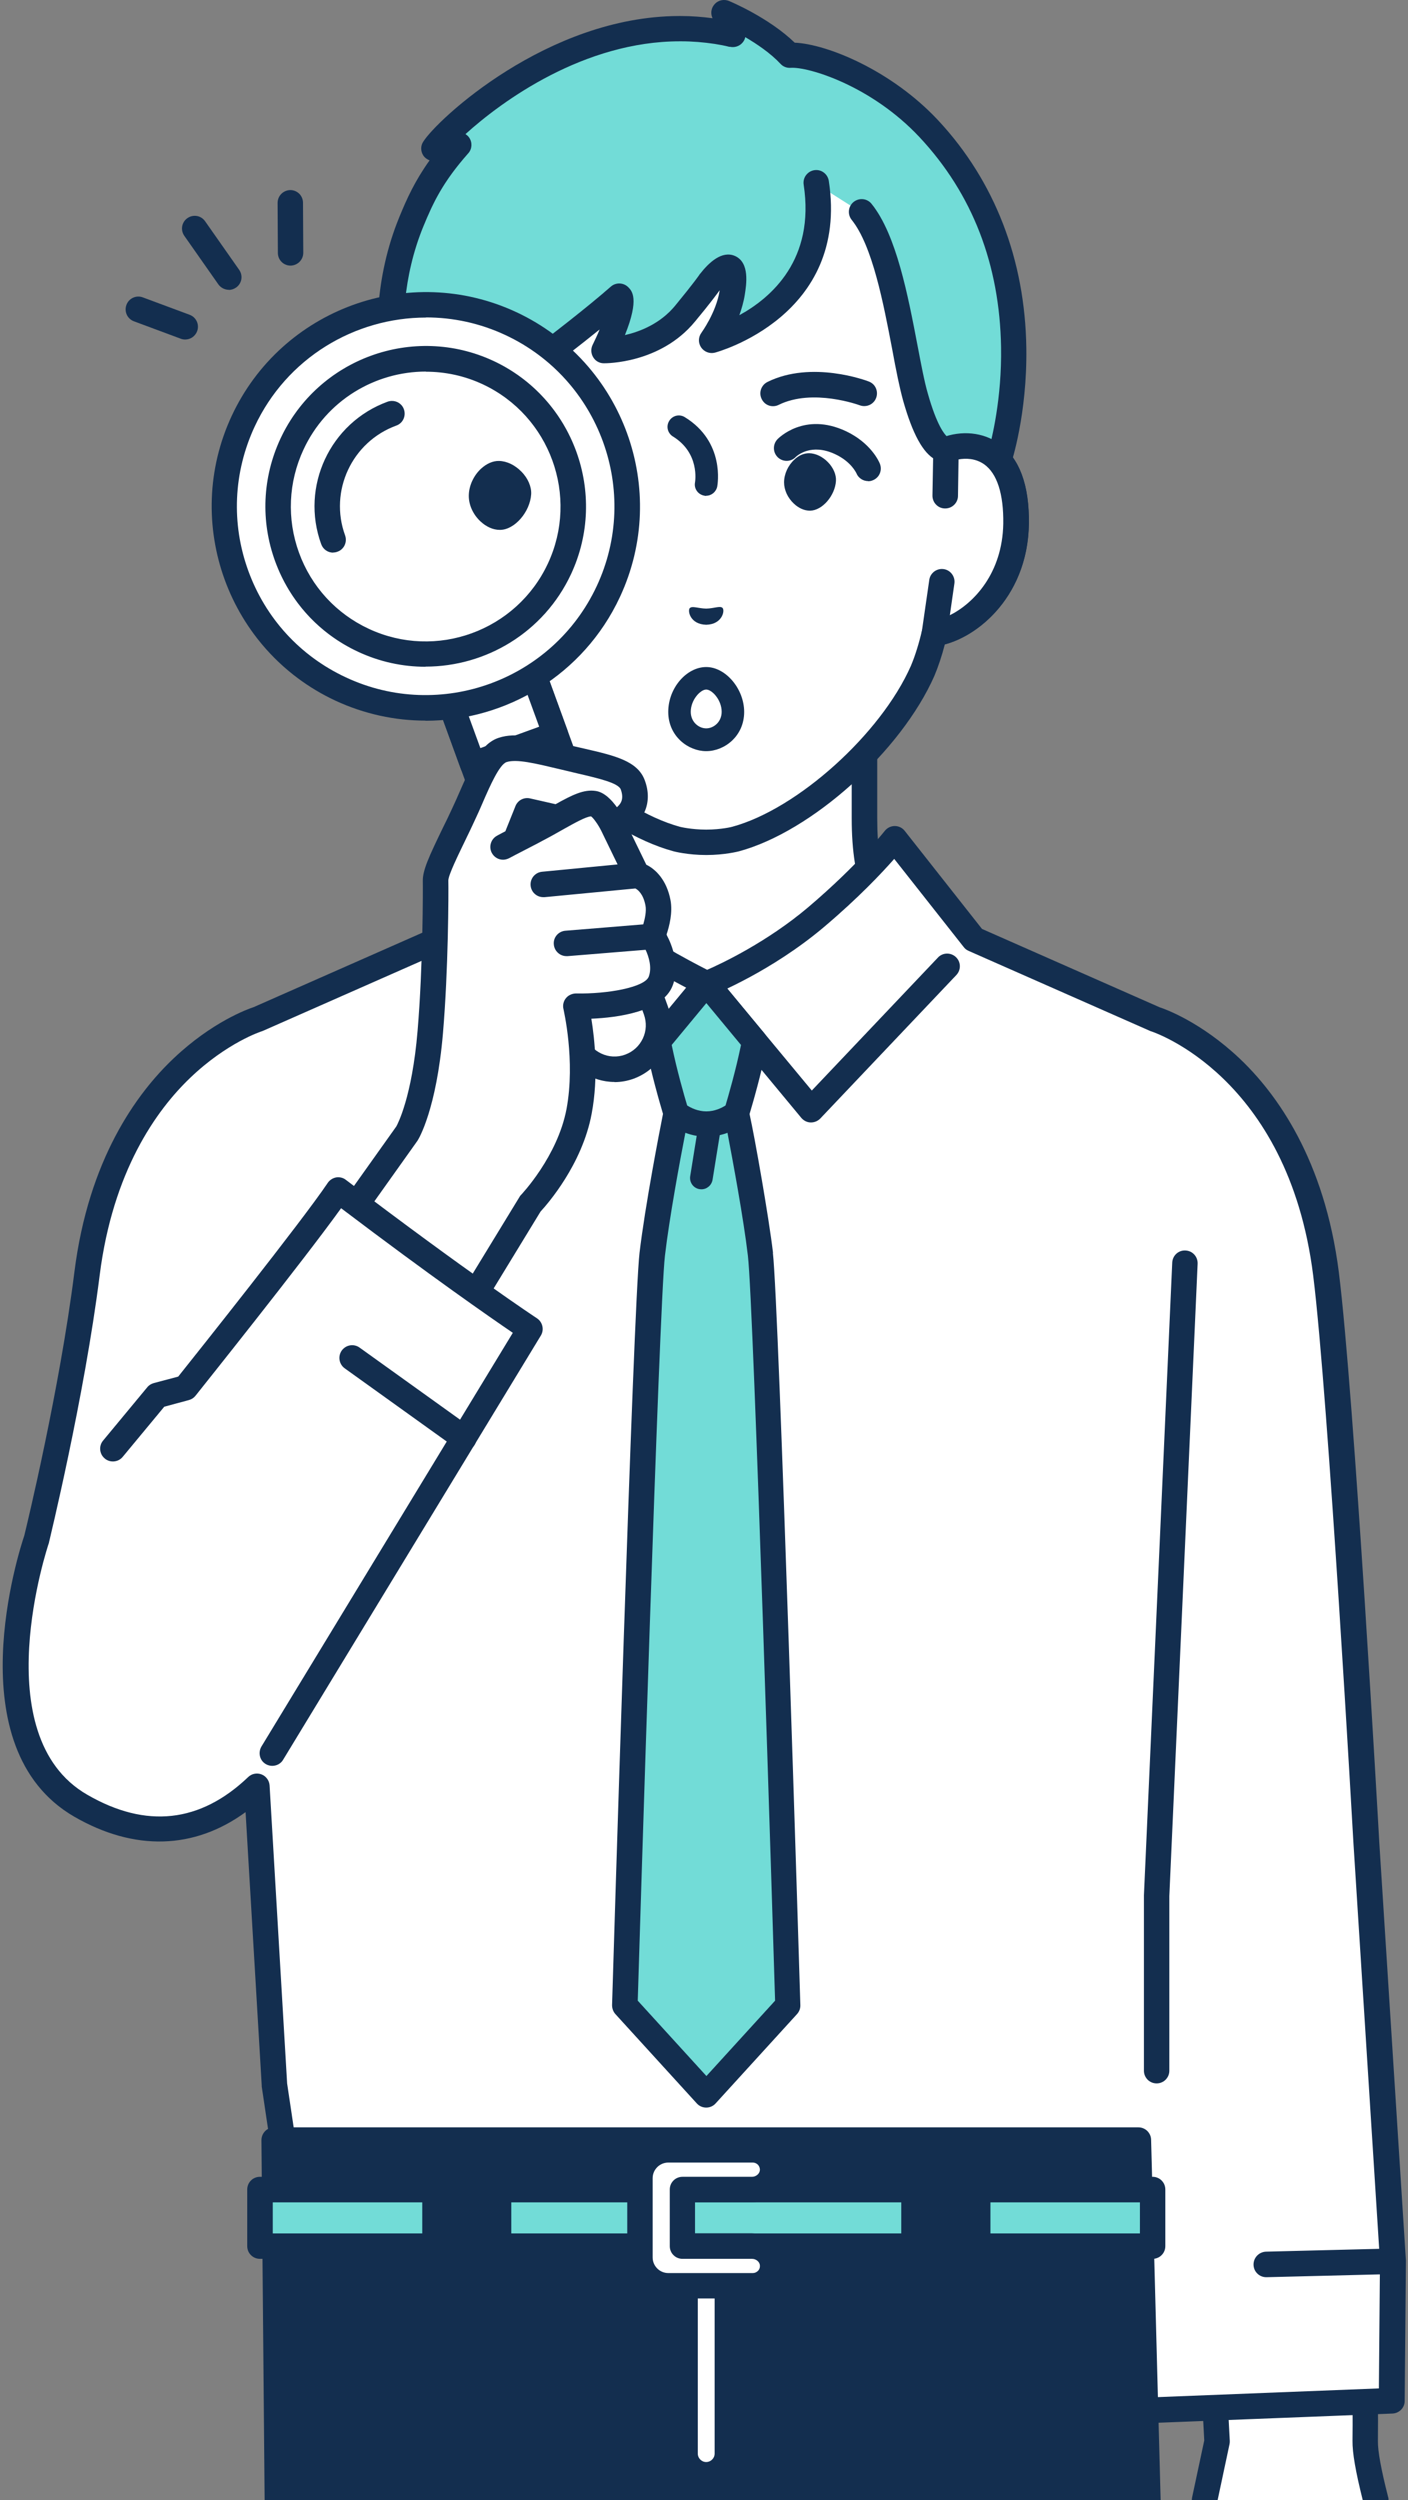
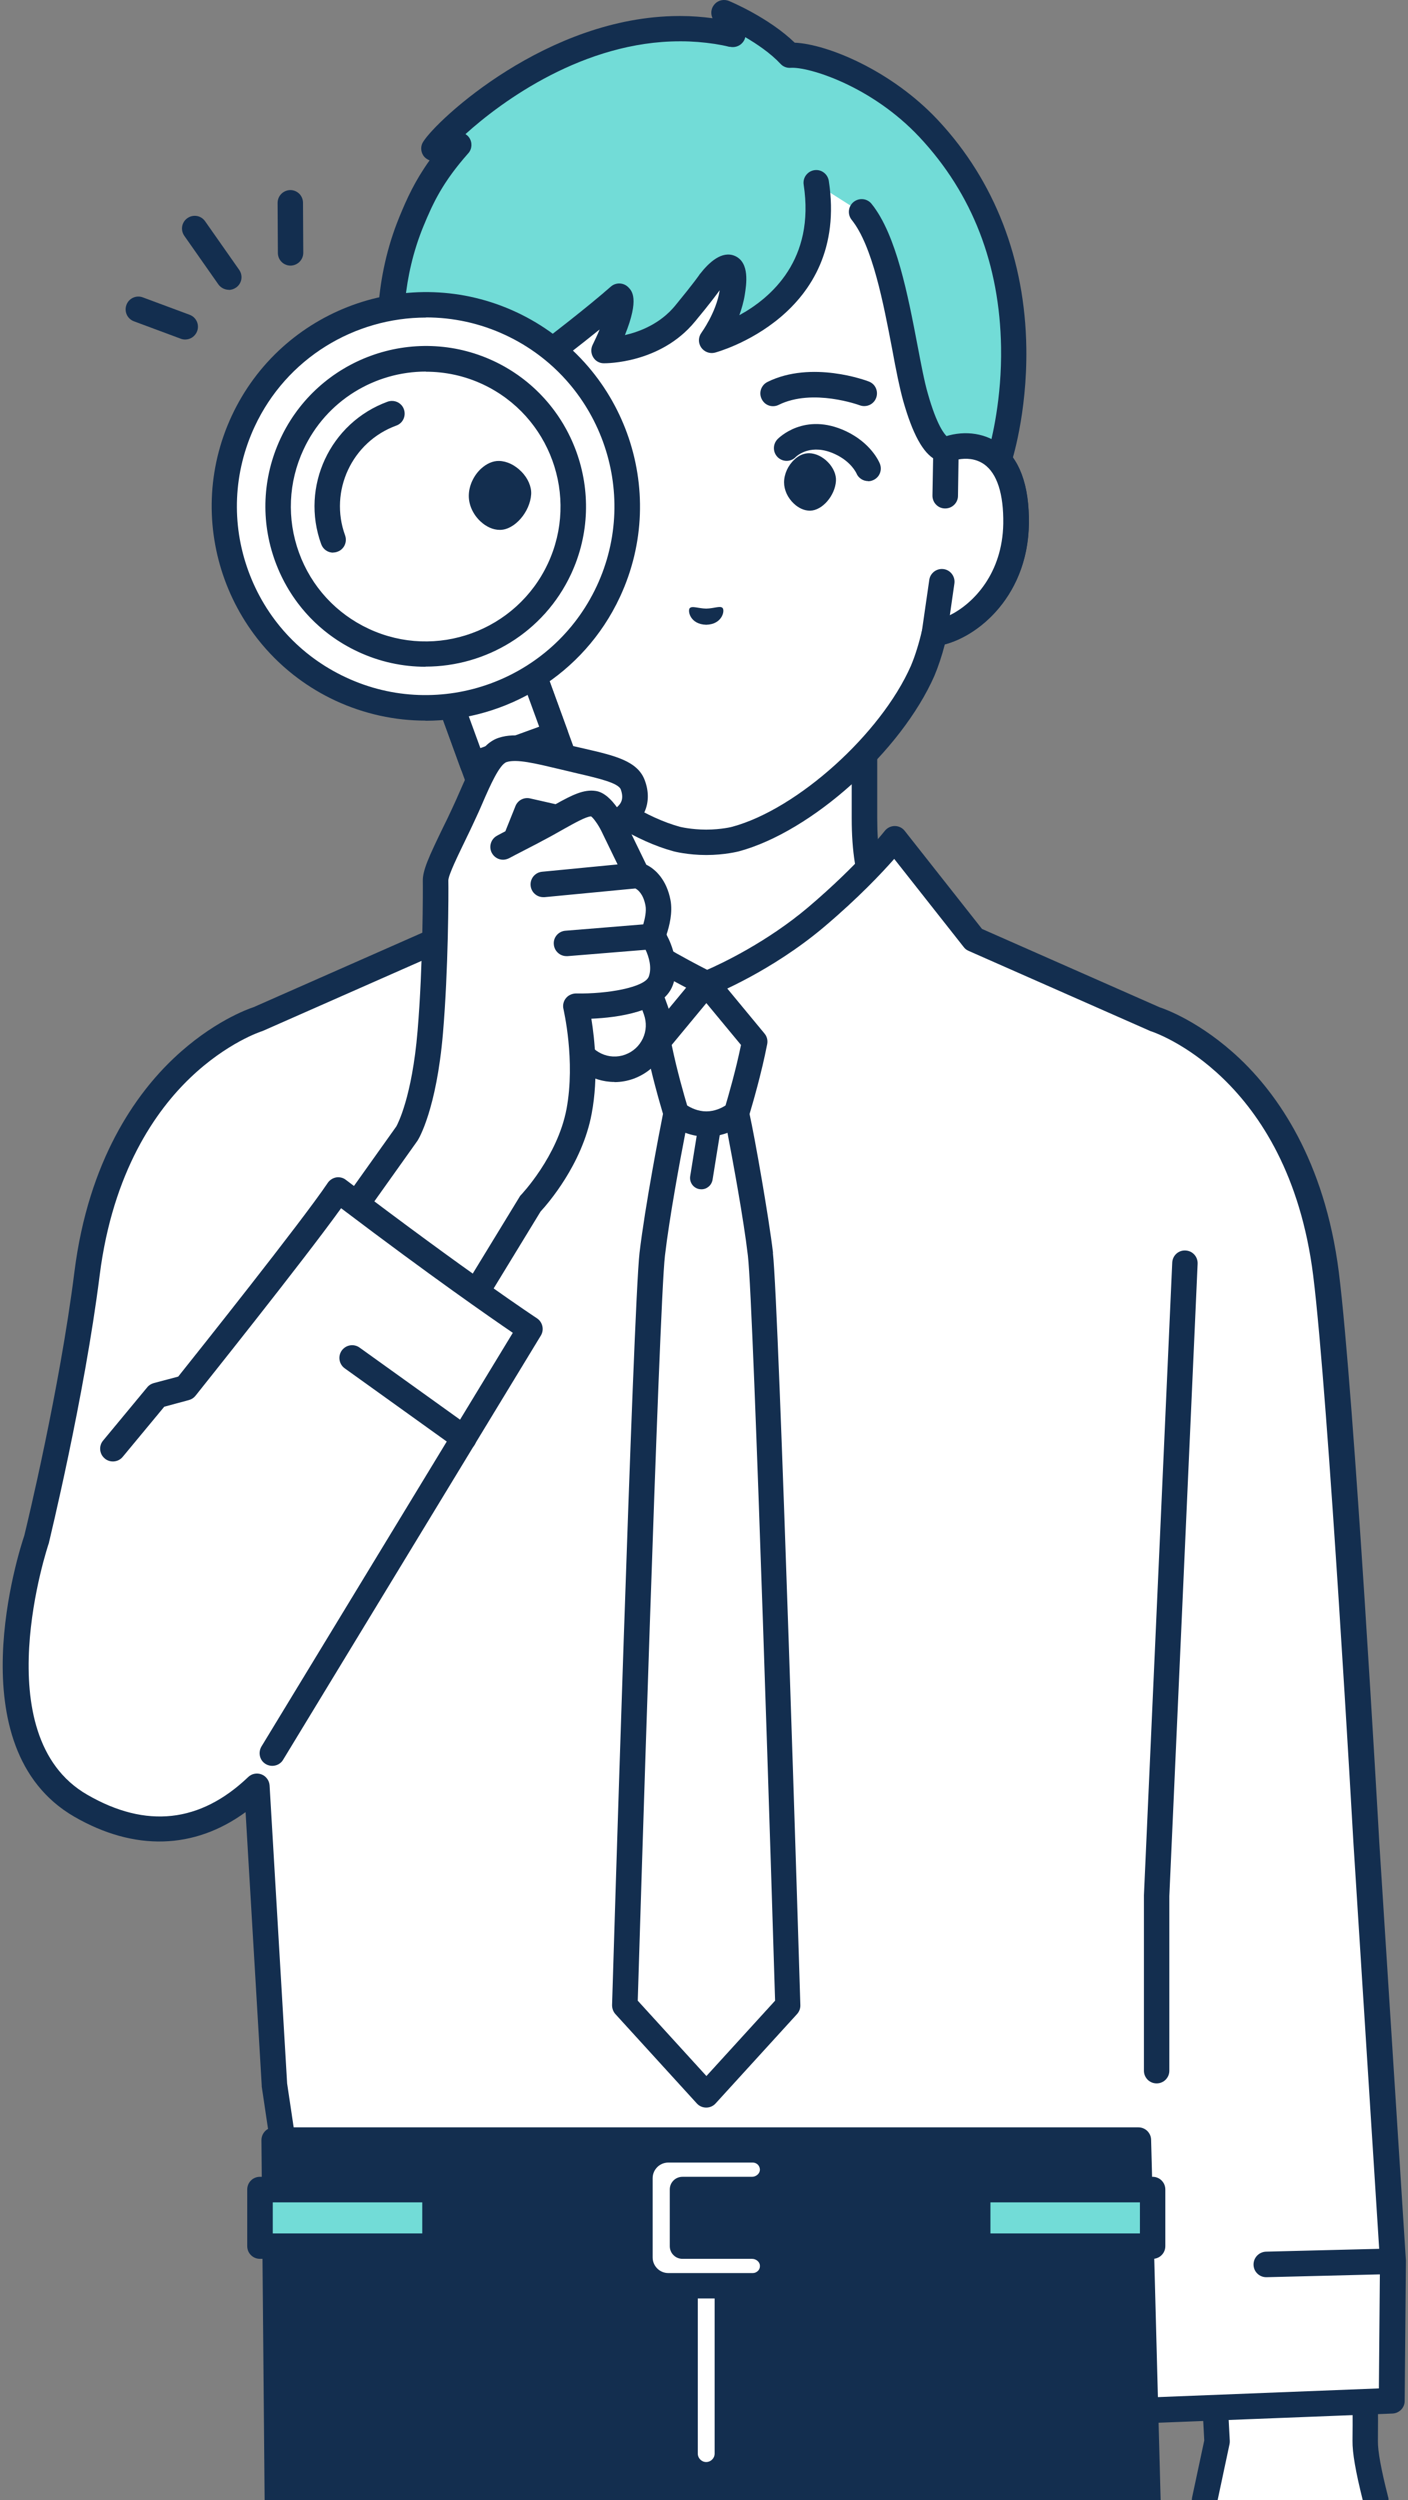
<svg xmlns="http://www.w3.org/2000/svg" id="_フッター" width="102" height="181" viewBox="0 0 102 181">
  <rect x="0" y="0" width="102" height="181" fill="#808080" stroke="none" />
  <defs>
    <style>.cls-1{fill:#fff;}.cls-2{fill:#72dcd7;}.cls-3{fill:#132e4f;}</style>
  </defs>
  <g id="man">
    <g>
      <path class="cls-1" d="M65.99,68.26c-2.19-2.31-3.37-4.25-3.37-9.04v-9.46l-11.46,6.15-11.46-6.15v9.46c0,4.79-1.19,6.73-3.37,9.04-1.75,1.84-9.83,6.3-9.83,6.3l16.17,15.33h16.98l16.17-15.33s-8.08-4.45-9.83-6.3Z" />
      <path class="cls-3" d="M59.65,90.81c-.24,0-.49-.1-.67-.29-.35-.37-.33-.95,.03-1.3l15.26-14.47c-2.35-1.32-7.5-4.32-8.95-5.86-2.4-2.54-3.62-4.73-3.62-9.67v-7.92l-10.1,5.42c-.27,.15-.6,.15-.87,0l-10.1-5.42v7.92c0,4.94-1.22,7.14-3.62,9.67-1.45,1.54-6.61,4.53-8.96,5.86l15.26,14.47c.37,.35,.38,.93,.03,1.3-.35,.37-.93,.39-1.3,.03l-16.17-15.33c-.21-.2-.32-.49-.28-.79,.04-.29,.21-.55,.47-.69,2.21-1.22,8.25-4.7,9.61-6.12,2.16-2.28,3.12-4.03,3.12-8.4v-9.46c0-.32,.17-.62,.45-.79,.28-.17,.62-.17,.91-.02l11.02,5.91,11.02-5.91c.29-.15,.63-.15,.91,.02,.28,.17,.45,.47,.45,.79v9.46c0,4.37,.96,6.13,3.12,8.4,1.35,1.43,7.39,4.9,9.61,6.12,.26,.14,.43,.4,.47,.69,.04,.29-.07,.58-.28,.79l-16.17,15.33c-.18,.17-.41,.25-.63,.25Z" />
    </g>
    <g>
      <g>
        <path class="cls-1" d="M68.53,32.55v-8.93c0-2.58-.64-5.11-1.88-7.37-2.37-4.31-7.16-10.36-15.41-10.39h-.14c-8.25,.04-13.04,6.08-15.41,10.39-1.24,2.26-1.88,4.8-1.88,7.37v8.93c-1.92-.73-5.17-.25-5.08,5.38,.08,4.99,3.7,7.66,5.91,7.94,.22,.95,.5,1.88,.86,2.71,2.3,5.21,8.52,10.81,13.54,12.17,0,0,.9,.24,2.13,.24s2.13-.24,2.13-.24c5.02-1.36,11.24-6.97,13.54-12.17,.35-.83,.63-1.76,.86-2.71,2.22-.28,5.83-2.95,5.91-7.94,.09-5.63-3.16-6.1-5.08-5.38Z" />
        <path class="cls-3" d="M51.16,61.9c-1.34,0-2.33-.26-2.37-.27-5.27-1.43-11.74-7.24-14.15-12.69-.29-.68-.55-1.44-.77-2.3-2.61-.69-6-3.67-6.08-8.71-.05-2.83,.69-4.8,2.18-5.84,.82-.58,1.85-.82,2.9-.71v-7.77c0-2.73,.69-5.44,2-7.82,2.22-4.04,7.28-10.83,16.21-10.87,.03,0,.05,0,.08,0,.03,0,.05,0,.08,0,8.93,.04,13.99,6.83,16.21,10.87,1.31,2.38,2,5.08,2,7.82v7.77c1.05-.11,2.08,.13,2.9,.71,1.49,1.05,2.22,3.01,2.18,5.84-.08,5.04-3.47,8.02-6.08,8.71-.22,.85-.48,1.62-.76,2.29-2.41,5.46-8.88,11.27-14.15,12.7-.05,.01-1.03,.27-2.37,.27Zm-18.8-28.7c-.42,0-.89,.09-1.33,.4-.95,.66-1.43,2.15-1.39,4.3,.07,4.53,3.36,6.82,5.11,7.04,.38,.05,.7,.33,.78,.71,.23,.98,.5,1.84,.81,2.56,2.17,4.92,8.21,10.37,12.93,11.65,0,0,.8,.2,1.89,.2s1.89-.2,1.9-.21c4.71-1.28,10.76-6.72,12.93-11.65,.3-.71,.57-1.57,.8-2.55,.09-.38,.4-.66,.78-.71,1.74-.22,5.03-2.5,5.11-7.04,.03-2.15-.45-3.64-1.39-4.3-.96-.67-2.11-.32-2.44-.2-.28,.11-.6,.07-.85-.1-.25-.17-.4-.46-.4-.76v-8.93c0-2.42-.61-4.82-1.77-6.93-2.47-4.51-7.02-9.88-14.6-9.92-.02,0-.05,0-.07,0-.02,0-.05,0-.07,0-7.59,.03-12.13,5.41-14.6,9.92-1.16,2.11-1.77,4.5-1.77,6.93v8.93c0,.3-.15,.59-.4,.76-.25,.17-.57,.21-.85,.1-.18-.07-.6-.2-1.11-.2Z" />
      </g>
      <g>
        <path class="cls-2" d="M57.19,4.02c-1.74-1.86-4.73-3.1-4.73-3.1l.61,1.59s-.01,0-.02,0c-.01,0-.03,0-.04,0-.38-.09-.75-.16-1.12-.21-.87-.14-1.73-.2-2.57-.2-.03,0-.05,0-.08,0h0c-9.45-.01-17.09,7.53-17.8,8.66l1.75-.24h0c-1.88,2.12-2.64,3.68-3.41,5.55-3.51,8.55,.17,17.28,.17,17.28l2.89,1.74,.95-2.53s1.75-3.6,2.23-4.09c.67-.69,5.67-4.24,8.8-7,.56,.55-1.11,3.94-1.11,3.94,0,0,3.61,.07,5.87-2.66,1.41-1.71,1.83-2.33,1.83-2.33,0,0,2.18-2.81,1.58,.83-.3,1.85-1.49,3.43-1.49,3.43,0,0,8.97-2.3,7.57-11.41l3.34,2.12c2.33,2.89,3,10.24,3.9,13.42,1.17,4.11,2.2,3.76,2.2,3.76l1.7,2.17,2.14-1.39s4.54-13.66-5.05-23.96c-3.56-3.82-8.42-5.48-10.11-5.35Z" />
        <path class="cls-3" d="M32.85,36c-.17,0-.33-.04-.48-.13l-2.89-1.74c-.17-.1-.3-.25-.37-.43-.16-.37-3.79-9.19-.18-17.99,.55-1.34,1.12-2.6,2.19-4.1-.18-.07-.35-.19-.46-.36-.19-.3-.2-.69,0-.99,1-1.6,9-9.07,18.51-9.1,.03,0,.06,0,.09,0h.07c.77,0,1.54,.06,2.29,.16l-.03-.07c-.13-.34-.05-.73,.22-.99,.26-.26,.66-.33,1-.19,.12,.05,2.89,1.21,4.76,3.02,2.34,.1,7.02,2,10.41,5.64,4.08,4.38,6.28,10.07,6.37,16.46,.07,4.8-1.07,8.28-1.12,8.42-.07,.2-.2,.37-.37,.48l-2.14,1.39c-.4,.26-.93,.17-1.23-.21l-1.47-1.88c-.08-.03-.16-.06-.25-.11-.9-.47-1.66-1.86-2.34-4.26-.27-.97-.52-2.23-.79-3.7-.64-3.35-1.43-7.52-2.94-9.4-.32-.4-.26-.98,.14-1.3,.4-.32,.98-.26,1.3,.14,1.8,2.23,2.64,6.66,3.32,10.21,.26,1.36,.5,2.65,.76,3.54,.65,2.3,1.21,2.94,1.38,3.09,.26,.02,.5,.14,.67,.35l1.18,1.5,1.14-.74c.26-.92,.99-3.85,.93-7.58-.1-5.98-2.07-11.08-5.87-15.16-3.53-3.79-8.13-5.15-9.37-5.06-.28,.02-.55-.08-.74-.29-.72-.77-1.7-1.43-2.55-1.93-.03,.15-.1,.29-.21,.41-.22,.25-.57,.36-.89,.29,0,0-.01,0-.02,0h-.04c-.34-.09-.68-.15-1.05-.21-.8-.12-1.62-.19-2.44-.19,0,0-.02,0-.02,0h-.01s-.02,0-.03,0h-.02c-6.95,0-12.88,4.31-15.54,6.72,.11,.07,.21,.16,.28,.27,.23,.35,.2,.81-.08,1.12-1.85,2.09-2.54,3.57-3.25,5.29-2.98,7.26-.49,14.8,.07,16.3l1.67,1.01,.56-1.49s.02-.05,.03-.08c.68-1.4,1.89-3.82,2.4-4.34,.3-.31,1.1-.92,2.61-2.07,1.85-1.41,4.39-3.35,6.24-4.97,.36-.32,.92-.3,1.26,.04,.26,.26,.83,.82-.24,3.47,1.09-.25,2.56-.82,3.64-2.13,1.34-1.63,1.77-2.25,1.77-2.26,.01-.02,.02-.04,.04-.05,.63-.81,1.58-1.7,2.52-1.29,1.09,.48,.83,2.07,.71,2.83-.08,.51-.23,1.01-.39,1.46,2.32-1.27,5.49-4.03,4.66-9.45-.08-.5,.27-.97,.77-1.05,.5-.08,.97,.27,1.05,.77,1.51,9.82-8.16,12.42-8.25,12.44-.38,.1-.78-.06-1-.38-.22-.33-.21-.75,.03-1.07,0-.01,1.05-1.43,1.31-3.02,0-.02,0-.03,0-.04-.19,.26-.7,.96-1.8,2.28-2.51,3.03-6.43,3-6.59,3-.32,0-.61-.17-.77-.44-.16-.27-.18-.6-.04-.89,.18-.37,.36-.75,.51-1.12-1.47,1.19-3.04,2.39-4.3,3.35-1.13,.86-2.19,1.67-2.42,1.9-.26,.3-1.26,2.2-2.04,3.81l-.93,2.49c-.1,.26-.3,.46-.56,.55-.1,.03-.2,.05-.3,.05Zm35.38-4.33s0,0,0,0c0,0,0,0,0,0Zm0,0h0Z" />
      </g>
      <g>
        <path class="cls-1" d="M33.86,35.88l-.06-3.33c-1.92-.73-5.17-.25-5.08,5.38,.08,4.99,3.7,7.66,5.91,7.94l-.54-3.74-.24-6.24Z" />
        <path class="cls-3" d="M34.64,46.78s-.08,0-.11,0c-2.66-.33-6.63-3.37-6.72-8.84-.05-2.83,.69-4.8,2.18-5.84,1.15-.81,2.7-.96,4.15-.41,.35,.13,.59,.47,.6,.85l.06,3.33c0,.51-.4,.93-.91,.94,0,0-.01,0-.02,0-.5,0-.91-.4-.92-.91l-.04-2.64c-.51-.09-1.22-.09-1.85,.35-.95,.66-1.43,2.15-1.39,4.3,.06,3.6,2.14,5.78,3.87,6.63l-.33-2.3c-.07-.5,.28-.97,.78-1.04,.5-.07,.97,.28,1.04,.78l.54,3.74c.04,.28-.05,.57-.25,.78-.17,.18-.41,.28-.66,.28Z" />
      </g>
      <g>
        <path class="cls-1" d="M68.53,32.55l-.06,3.33-.24,6.24-.54,3.74c2.22-.28,5.83-2.95,5.91-7.94,.09-5.63-3.16-6.1-5.08-5.38Z" />
        <path class="cls-3" d="M67.69,46.78c-.25,0-.48-.1-.66-.28-.2-.21-.3-.49-.25-.78l.54-3.74c.07-.5,.54-.85,1.04-.78,.5,.07,.85,.54,.78,1.04l-.33,2.3c1.73-.86,3.81-3.04,3.87-6.63,.03-2.15-.45-3.64-1.39-4.3-.63-.44-1.35-.44-1.85-.35l-.04,2.64c0,.5-.42,.91-.92,.91,0,0-.01,0-.02,0-.51,0-.92-.43-.91-.94l.06-3.33c0-.38,.24-.71,.6-.85,1.45-.55,3-.4,4.15,.41,1.49,1.05,2.22,3.01,2.18,5.84-.09,5.47-4.06,8.5-6.72,8.84-.04,0-.08,0-.11,0Z" />
      </g>
    </g>
-     <path class="cls-3" d="M51.16,35.9c-.05,0-.1,0-.16-.02-.44-.09-.74-.51-.65-.96,.01-.08,.35-2.12-1.6-3.32-.39-.24-.51-.74-.27-1.13,.24-.39,.74-.51,1.13-.27,2.93,1.8,2.37,4.89,2.35,5.02-.08,.39-.42,.67-.8,.67Z" />
    <g>
      <path class="cls-1" d="M87.27,180.99h12.4c-.46-1.82-.78-3.35-.77-4.28,.05-3.63-.14-10.68-.14-10.68l-11.12,.79,.53,9.94-.9,4.23Z" />
      <path class="cls-3" d="M86.34,180.99h1.87l.86-4.04c.02-.08,.02-.16,.02-.24l-.48-9.04,9.26-.65c.05,2.05,.15,6.9,.11,9.68-.01,.88,.22,2.21,.74,4.29h1.87c0-.07,0-.14-.03-.22-.51-2-.75-3.32-.74-4.05,.05-3.61-.14-10.65-.14-10.72,0-.25-.12-.49-.3-.66-.19-.17-.43-.25-.68-.24l-11.12,.79c-.5,.04-.88,.47-.86,.97l.52,9.82-.88,4.12c-.01,.06-.02,.12-.02,.18Z" />
    </g>
    <g>
      <path class="cls-1" d="M98.97,133.41s-1.8-32.27-2.93-41.21c-1.91-15.22-12.4-18.44-12.4-18.44l-13.11-5.78-5.75-7.28s-1.9,2.46-5.67,5.66c-3.78,3.2-7.95,4.85-7.95,4.85,0,0-4.66-2.27-7.95-4.85-3.29-2.57-5.67-5.66-5.67-5.66l-5.75,7.28-13.11,5.78s-10.48,3.22-12.4,18.44c-1.12,8.94-3.65,19.22-3.65,19.22,0,0-5,14.56,3.2,19.29,5.81,3.36,10.14,1.09,12.76-1.42l1.28,21.61,1.81,12.15,60.29,.53,.27,10.94,18.58-.73,.09-10.09-1.93-30.29Z" />
      <path class="cls-3" d="M82.23,175.45c-.23,0-.46-.09-.63-.25-.18-.17-.28-.4-.29-.65l-.24-10.04-59.4-.52c-.45,0-.84-.34-.9-.79l-1.81-12.15s0-.05,0-.08l-1.17-19.78c-3.72,2.71-8.06,2.84-12.41,.33-8.61-4.98-3.98-19.29-3.62-20.35,.17-.69,2.56-10.57,3.63-19.08,1.02-8.13,4.48-12.91,7.2-15.48,2.78-2.63,5.36-3.56,5.79-3.7l12.86-5.67,5.6-7.1c.18-.22,.44-.35,.73-.35,.28,0,.55,.13,.73,.36,.02,.03,2.36,3.03,5.51,5.5,2.64,2.07,6.26,3.97,7.42,4.56,1.08-.47,4.35-2.02,7.32-4.53,3.64-3.09,5.52-5.5,5.54-5.52,.17-.22,.44-.36,.73-.36h0c.28,0,.55,.13,.72,.35l5.6,7.1,12.86,5.67c.43,.14,3,1.07,5.79,3.7,2.72,2.57,6.17,7.35,7.2,15.48,1.11,8.83,2.9,40.71,2.93,41.27l1.93,30.29s0,.04,0,.07l-.09,10.09c0,.49-.39,.89-.89,.91l-18.58,.73s-.02,0-.04,0Zm-59.76-13.3l59.5,.52c.5,0,.9,.4,.91,.9l.24,10,16.77-.66,.08-9.18-1.92-30.26s0,0,0,0c-.02-.32-1.82-32.34-2.92-41.14-1.82-14.46-11.65-17.64-11.75-17.67-.03-.01-.07-.02-.1-.04l-13.11-5.78c-.14-.06-.26-.15-.35-.27l-5.04-6.39c-.89,1.01-2.57,2.8-5.05,4.9-3.85,3.26-8.03,4.93-8.21,5-.24,.09-.51,.08-.74-.03-.19-.09-4.79-2.35-8.12-4.95-2.28-1.78-4.12-3.78-5.09-4.92l-5.04,6.39c-.09,.12-.21,.21-.35,.27l-13.11,5.78s-.07,.03-.1,.04c-.02,0-2.52,.81-5.19,3.37-2.47,2.36-5.61,6.77-6.56,14.3-1.12,8.89-3.65,19.22-3.67,19.33,0,.03-.01,.05-.02,.08-.05,.14-4.66,13.9,2.79,18.19,4.27,2.47,8.19,2.03,11.66-1.28,.26-.25,.64-.32,.97-.19,.33,.13,.56,.45,.58,.8l1.27,21.57,1.69,11.33Z" />
    </g>
    <g>
      <polygon class="cls-3" points="19.86 154.93 20.09 181 83.16 181 82.47 154.93 19.86 154.93" />
      <path class="cls-3" d="M21.01,180.99l-.22-25.14h60.79l.66,25.14h1.84s0,0,0-.01l-.69-26.07c-.01-.5-.42-.9-.92-.9H19.86c-.25,0-.48,.1-.65,.27-.17,.17-.27,.41-.27,.66l.23,26.05h1.84Z" />
    </g>
    <path class="cls-3" d="M83.79,150.83c-.51,0-.92-.41-.92-.92v-12.66s0-.03,0-.04l2.05-45.8c.02-.51,.45-.91,.96-.88,.51,.02,.9,.45,.88,.96l-2.05,45.78v12.64c0,.51-.41,.92-.92,.92Z" />
    <path class="cls-3" d="M91.73,164.86c-.5,0-.91-.4-.92-.9-.01-.51,.39-.93,.9-.95l9.17-.23c.51,0,.93,.39,.95,.9,.01,.51-.39,.93-.9,.95l-9.17,.23s-.02,0-.02,0Z" />
-     <path class="cls-3" d="M58.76,81.26s-.02,0-.03,0c-.26,0-.51-.13-.68-.33l-7.59-9.15c-.33-.39-.27-.97,.12-1.3,.39-.33,.97-.27,1.3,.12l6.93,8.35,9.14-9.63c.35-.37,.93-.38,1.3-.03,.37,.35,.38,.93,.03,1.3l-9.85,10.38c-.17,.18-.42,.29-.67,.29Z" />
    <path class="cls-1" d="M51.16,178.24c-.34,0-.61-.28-.61-.61v-14.24c0-.34,.28-.61,.61-.61s.61,.28,.61,.61v14.24c0,.34-.28,.61-.61,.61Z" />
    <g>
-       <path class="cls-2" d="M55.08,90.81c-.45-3.79-1.73-10.22-1.73-10.22,0,0,.84-2.71,1.32-5.19l-3.46-4.18-.04-.04-.04,.04-3.46,4.18c.47,2.48,1.32,5.19,1.32,5.19,0,0-1.29,6.42-1.73,10.22-.45,3.79-1.99,54.38-1.99,54.38l5.9,6.47,5.9-6.47s-1.54-50.59-1.99-54.38Z" />
      <path class="cls-3" d="M56,90.7c-.3-2.55-1.32-8.35-1.7-10.05,.21-.7,.87-2.95,1.28-5.07,.05-.27-.02-.55-.2-.76l-3.46-4.18s-.02-.03-.04-.04l-.04-.04c-.17-.19-.42-.29-.67-.29h0c-.25,0-.5,.11-.67,.29l-.04,.04s-.03,.03-.04,.04l-3.46,4.18c-.18,.21-.25,.49-.2,.76,.4,2.11,1.06,4.35,1.27,5.06-.24,1.19-1.3,6.67-1.7,10.06-.45,3.79-1.93,52.39-1.99,54.46,0,.24,.08,.47,.24,.65l5.9,6.47c.17,.19,.42,.3,.68,.3s.51-.11,.68-.3l5.9-6.47c.16-.18,.25-.41,.24-.65-.06-2.07-1.55-50.67-1.99-54.46Zm-4.83-18.08l2.51,3.03c-.37,1.81-.91,3.67-1.12,4.38-.26,.17-.78,.43-1.39,.43s-1.13-.26-1.39-.43c-.21-.7-.75-2.57-1.12-4.38l2.51-3.03Zm0,77.67l-4.97-5.45c.14-4.63,1.55-50.39,1.97-53.93,.32-2.73,1.08-6.85,1.48-8.9,.24,.09,.52,.17,.82,.22l-.47,2.92c-.07,.45,.23,.87,.68,.94,.04,0,.09,.01,.13,.01,.4,0,.74-.29,.81-.69l.52-3.23c.2-.05,.39-.1,.56-.17,.39,2.05,1.16,6.18,1.48,8.9,.42,3.54,1.83,49.3,1.97,53.93l-4.97,5.45Z" />
    </g>
    <g>
      <g>
-         <rect class="cls-2" x="36.12" y="158.51" width="30.09" height="4.1" />
        <path class="cls-3" d="M66.21,163.53h-30.09c-.51,0-.92-.41-.92-.92v-4.1c0-.51,.41-.92,.92-.92h30.09c.51,0,.92,.41,.92,.92v4.1c0,.51-.41,.92-.92,.92Zm-29.17-1.84h28.25v-2.25h-28.25v2.25Z" />
      </g>
      <g>
        <rect class="cls-2" x="18.83" y="158.51" width="12.68" height="4.1" />
        <path class="cls-3" d="M31.51,163.53h-12.68c-.51,0-.92-.41-.92-.92v-4.1c0-.51,.41-.92,.92-.92h12.68c.51,0,.92,.41,.92,.92v4.1c0,.51-.41,.92-.92,.92Zm-11.75-1.84h10.83v-2.25h-10.83v2.25Z" />
      </g>
      <g>
        <rect class="cls-2" x="70.82" y="158.51" width="12.68" height="4.1" />
        <path class="cls-3" d="M83.5,163.53h-12.68c-.51,0-.92-.41-.92-.92v-4.1c0-.51,.41-.92,.92-.92h12.68c.51,0,.92,.41,.92,.92v4.1c0,.51-.41,.92-.92,.92Zm-11.75-1.84h10.83v-2.25h-10.83v2.25Z" />
      </g>
      <g>
        <path class="cls-1" d="M54.48,162.61h-5.04v-4.1h5.04c.79,0,1.47-.61,1.49-1.39,.02-.81-.63-1.48-1.43-1.48h-6.13c-1.13,0-2.05,.92-2.05,2.05v5.74c0,1.13,.92,2.05,2.05,2.05h6.13c.81,0,1.46-.67,1.43-1.48-.02-.78-.71-1.39-1.49-1.39Z" />
        <path class="cls-3" d="M54.54,166.4h-6.13c-1.64,0-2.97-1.33-2.97-2.97v-5.74c0-1.64,1.33-2.97,2.97-2.97h6.13c.64,0,1.24,.25,1.69,.72,.45,.46,.68,1.07,.66,1.71-.04,1.26-1.12,2.28-2.42,2.28h-4.12v2.25h4.12c1.29,0,2.38,1.02,2.42,2.28,.02,.64-.22,1.25-.66,1.71-.45,.46-1.05,.72-1.69,.72Zm-6.13-9.84c-.62,0-1.13,.51-1.13,1.13v5.74c0,.62,.51,1.13,1.13,1.13h6.13c.14,0,.27-.06,.37-.16,.06-.06,.15-.18,.14-.37,0-.27-.27-.5-.57-.5h-5.04c-.51,0-.92-.41-.92-.92v-4.1c0-.51,.41-.92,.92-.92h5.04c.3,0,.56-.23,.57-.5,0-.19-.09-.31-.14-.37-.1-.1-.23-.16-.37-.16h-6.13Z" />
      </g>
    </g>
    <g>
      <path class="cls-3" d="M49.97,44.03c.16-.19,.61,.02,1.19,.03,.58-.01,1.03-.23,1.19-.04,.17,.2-.03,1.18-1.19,1.21-1.17-.03-1.36-1.01-1.19-1.21Z" />
      <path class="cls-3" d="M59.98,33.46c-.39-.4-.89-.64-1.36-.65-.37,0-.75,.15-1.07,.46-.46,.42-.75,1.05-.75,1.65,0,.55,.26,1.12,.71,1.54,.35,.33,.76,.51,1.15,.51,.01,0,.03,0,.04,0,.87-.02,1.79-1.08,1.86-2.15,.03-.45-.19-.96-.58-1.36Z" />
      <path class="cls-3" d="M62.89,34.83c-.36,0-.71-.22-.85-.57-.01-.02-.38-.84-1.54-1.38-1.74-.81-2.74,.1-2.85,.2-.35,.37-.93,.38-1.3,.03-.37-.35-.38-.94-.03-1.31,.08-.08,1.95-1.99,4.95-.59,1.81,.85,2.41,2.2,2.47,2.36,.19,.47-.03,1.01-.51,1.2-.11,.05-.23,.07-.35,.07Z" />
      <path class="cls-3" d="M62.61,29.4c-.11,0-.22-.02-.33-.06-.03-.01-3.4-1.25-5.87-.03-.46,.23-1.01,.04-1.23-.42-.23-.46-.04-1.01,.42-1.24,3.2-1.58,7.17-.1,7.34-.03,.48,.18,.71,.71,.53,1.19-.14,.37-.49,.59-.86,.59Z" />
-       <path class="cls-3" d="M51.16,54.38c-1.32,0-2.75-1.09-2.75-2.84s1.34-3.25,2.75-3.25,2.75,1.58,2.75,3.25c0,1.76-1.43,2.84-2.75,2.84Zm0-4.46c-.42,0-1.12,.75-1.12,1.61,0,.74,.58,1.2,1.12,1.2s1.12-.46,1.12-1.2c0-.86-.7-1.61-1.12-1.61Z" />
    </g>
    <g>
      <g>
        <path class="cls-3" d="M16.58,20.98c-.29,0-.58-.14-.76-.39l-2.47-3.52c-.29-.42-.19-.99,.23-1.28,.42-.29,.99-.19,1.28,.23l2.47,3.52c.29,.42,.19,.99-.23,1.28-.16,.11-.35,.17-.53,.17Z" />
        <path class="cls-3" d="M13.41,24.58c-.11,0-.22-.02-.32-.06l-3.39-1.26c-.48-.18-.72-.71-.54-1.19,.18-.48,.71-.72,1.19-.54l3.39,1.26c.48,.18,.72,.71,.54,1.19-.14,.37-.49,.6-.86,.6Z" />
        <path class="cls-3" d="M21.05,19.23c-.51,0-.92-.41-.92-.92l-.02-3.62c0-.51,.41-.92,.92-.93h0c.51,0,.92,.41,.92,.92l.02,3.62c0,.51-.41,.92-.92,.93h0Z" />
      </g>
      <g>
        <g>
          <path class="cls-1" d="M45.6,77.22h0c1.65-.6,2.51-2.43,1.91-4.09l-9.31-25.59-5.99,2.18,9.31,25.59c.6,1.65,2.43,2.51,4.09,1.91Z" />
          <path class="cls-3" d="M44.52,78.33c-1.68,0-3.26-1.04-3.87-2.7l-9.31-25.59c-.08-.23-.07-.48,.03-.7,.1-.22,.29-.39,.52-.48l5.99-2.18c.48-.17,1.01,.07,1.18,.55l9.31,25.59c.38,1.03,.33,2.15-.14,3.14-.46,.99-1.29,1.75-2.32,2.13h0c-.46,.17-.94,.25-1.4,.25Zm1.09-1.11h0Zm-12.22-26.95l9,24.73c.43,1.17,1.73,1.78,2.9,1.35h0c.57-.21,1.02-.62,1.28-1.17,.26-.55,.28-1.16,.08-1.73l-9-24.73-4.26,1.55Z" />
        </g>
        <g>
          <rect class="cls-1" x="33.04" y="48.45" width="6.38" height="5.99" transform="translate(87.86 87.4) rotate(160)" />
          <path class="cls-3" d="M34.25,56.27c-.38,0-.73-.23-.87-.61l-2.05-5.63c-.08-.23-.07-.48,.03-.7,.1-.22,.29-.39,.52-.48l5.99-2.18c.48-.17,1.01,.07,1.18,.55l2.05,5.63c.08,.23,.07,.48-.03,.7-.1,.22-.29,.39-.52,.48l-5.99,2.18c-.1,.04-.21,.06-.32,.06Zm-.87-6l1.42,3.89,4.26-1.55-1.42-3.89-4.26,1.55Z" />
        </g>
        <g>
          <circle class="cls-1" cx="30.84" cy="36.65" r="12.4" transform="translate(-12.08 15.38) rotate(-23.55)" />
          <path class="cls-3" d="M30.82,49.98c-1.88,0-3.79-.4-5.61-1.25-6.66-3.1-9.55-11.05-6.44-17.71,1.5-3.23,4.17-5.67,7.52-6.89,3.34-1.22,6.96-1.06,10.19,.44h0c3.23,1.5,5.67,4.17,6.89,7.52,1.22,3.34,1.06,6.96-.44,10.19-2.26,4.84-7.08,7.69-12.1,7.69Zm.03-24.81c-1.32,0-2.65,.23-3.93,.7-2.88,1.05-5.18,3.16-6.48,5.94-2.68,5.74-.18,12.58,5.55,15.26,5.74,2.68,12.58,.18,15.26-5.55,1.3-2.78,1.43-5.9,.38-8.78-1.05-2.88-3.16-5.18-5.94-6.48h0c-1.54-.72-3.19-1.08-4.84-1.08Z" />
        </g>
        <g>
          <path class="cls-1" d="M37.01,23.43c-7.3-3.41-15.99-.25-19.39,7.06-3.41,7.3-.25,15.99,7.06,19.39,7.3,3.41,15.99,.25,19.39-7.06,3.41-7.3,.25-15.99-7.06-19.39Zm3.52,17.74c-2.49,5.35-8.85,7.66-14.2,5.17-5.35-2.49-7.66-8.85-5.17-14.2,2.49-5.35,8.85-7.66,14.2-5.17,5.35,2.49,7.66,8.85,5.17,14.2Z" />
          <path class="cls-3" d="M30.82,52.17c-2.19,0-4.42-.47-6.53-1.45-7.75-3.62-11.12-12.86-7.5-20.62,3.62-7.75,12.86-11.12,20.62-7.5h0c7.75,3.62,11.12,12.86,7.5,20.62-2.63,5.64-8.24,8.96-14.08,8.96Zm.04-29.18c-5.15,0-10.09,2.92-12.41,7.89-1.54,3.31-1.71,7.02-.46,10.45s3.76,6.17,7.07,7.71c6.83,3.19,14.98,.22,18.17-6.61,3.19-6.83,.22-14.98-6.61-18.17h0c-1.86-.87-3.82-1.28-5.76-1.28Zm-.04,25.28c-1.64,0-3.31-.35-4.89-1.09-2.81-1.31-4.94-3.64-6-6.55-1.06-2.91-.92-6.07,.39-8.88,2.71-5.8,9.63-8.32,15.43-5.62,5.8,2.71,8.32,9.63,5.62,15.43-1.97,4.22-6.16,6.7-10.54,6.7Zm.03-21.37c-3.68,0-7.21,2.09-8.86,5.64-1.1,2.36-1.22,5.02-.33,7.47,.89,2.45,2.69,4.41,5.05,5.51,4.88,2.28,10.7,.16,12.98-4.72,2.28-4.88,.16-10.7-4.72-12.98-1.33-.62-2.73-.91-4.11-.91Z" />
        </g>
        <path class="cls-3" d="M24.14,40.01c-.38,0-.73-.23-.87-.61-1.52-4.17,.64-8.8,4.81-10.32,.48-.17,1.01,.07,1.18,.55,.17,.48-.07,1.01-.55,1.18-3.21,1.17-4.88,4.74-3.71,7.95,.17,.48-.07,1.01-.55,1.18-.1,.04-.21,.06-.32,.06Z" />
      </g>
      <path class="cls-3" d="M37.78,34.15c-.47-.48-1.06-.77-1.63-.78-.44-.01-.89,.19-1.29,.55-.55,.5-.9,1.26-.9,1.98,0,.66,.31,1.35,.85,1.85,.42,.39,.91,.61,1.39,.61,.02,0,.03,0,.05,0,1.04-.02,2.15-1.3,2.23-2.58,.03-.54-.23-1.15-.7-1.63Z" />
      <g>
        <path class="cls-1" d="M47.66,65.32c-.33-1.75-1.51-1.99-1.51-1.99l-1.77-3.65s2.25-.77,1.47-2.87c-.39-1.06-2.06-1.32-4.55-1.91-2.18-.52-3.79-.97-4.87-.62-1.12,.36-1.83,2.48-2.75,4.47-.99,2.15-2.13,4.21-2.11,5,.02,.68,0,6.32-.39,10.96-.46,5.37-1.68,7.33-1.68,7.33l-6.62,9.3,9.23,6.07,6.3-10.32s2.83-2.92,3.53-6.68c.71-3.76-.23-7.62-.23-7.62,0,0,5.41,.12,6.14-1.82,.58-1.55-.58-3.23-.58-3.23,0,0,.59-1.37,.4-2.42Z" />
        <path class="cls-3" d="M48.29,67.65c.19-.58,.46-1.59,.28-2.5-.28-1.46-1.09-2.23-1.75-2.55l-1.23-2.53c.39-.27,.81-.68,1.08-1.24,.33-.7,.35-1.51,.04-2.34-.52-1.4-2.15-1.78-4.41-2.3-.25-.06-.52-.12-.79-.18-.22-.05-.42-.1-.63-.15-2.04-.49-3.52-.85-4.74-.45-1.31,.42-2.02,2.04-2.84,3.91-.15,.35-.31,.7-.47,1.05-.26,.57-.53,1.13-.8,1.67-.93,1.93-1.42,2.97-1.4,3.74,.01,.49,.02,6.12-.38,10.86-.4,4.77-1.44,6.73-1.54,6.91l-6.6,9.27c-.3,.41-.2,.99,.22,1.29,.42,.29,.99,.2,1.29-.22l6.62-9.3s.02-.03,.03-.05c.06-.09,1.35-2.22,1.82-7.74,.39-4.55,.41-10.2,.39-11.06,0-.39,.71-1.83,1.22-2.89,.27-.55,.54-1.12,.81-1.71,.17-.36,.33-.73,.48-1.08,.5-1.15,1.19-2.72,1.71-2.89,.73-.23,2.06,.09,3.74,.49,.21,.05,.42,.1,.63,.15,.28,.07,.54,.13,.8,.19,1.5,.35,2.92,.68,3.1,1.15,.13,.36,.14,.65,.03,.9-.07,.15-.18,.28-.31,.39-.38-.53-.91-1.09-1.54-1.18-.85-.13-1.7,.29-2.9,.96l-1.85-.42c-.44-.1-.89,.13-1.06,.56l-.73,1.82c-.46,.24-.59,.31-.6,.32-.45,.24-.62,.8-.38,1.25,.17,.31,.48,.49,.81,.49,.15,0,.3-.04,.44-.11,0,0,.39-.21,2.06-1.07,.69-.36,1.29-.69,1.81-.99,.84-.47,1.71-.96,2.07-.97,.18,.13,.52,.61,.73,1.03l1.19,2.45-5.47,.53c-.51,.05-.88,.5-.83,1.01,.05,.48,.45,.83,.92,.83,.03,0,.06,0,.09,0l6.58-.63c.19,.1,.57,.4,.73,1.23,.08,.41-.04,.96-.16,1.37l-5.64,.46c-.51,.04-.89,.49-.84,.99,.04,.48,.44,.85,.92,.85,.02,0,.05,0,.08,0l5.65-.46c.24,.52,.47,1.29,.23,1.94-.29,.78-3.01,1.27-5.26,1.22-.28,0-.56,.12-.74,.34-.18,.22-.25,.52-.18,.79,0,.04,.88,3.72,.22,7.24-.65,3.43-3.26,6.18-3.29,6.21-.05,.05-.09,.1-.12,.16l-6.3,10.32c-.27,.43-.13,1,.31,1.27,.15,.09,.32,.14,.48,.14,.31,0,.61-.16,.79-.44l6.25-10.24c.48-.52,3.01-3.39,3.7-7.07,.51-2.7,.22-5.41-.02-6.89,1.87-.08,5.17-.5,5.89-2.4,.55-1.45-.05-2.93-.42-3.64Z" />
      </g>
      <g>
        <path class="cls-1" d="M13.44,100.47l-2.06,.55-3.2,3.86,11.55,22.04,18.67-30.71s-4.87-3.21-13.89-10.06c-2.05,3.05-11.07,14.32-11.07,14.32Z" />
        <path class="cls-3" d="M19.73,127.84c-.16,0-.33-.04-.48-.13-.44-.26-.57-.83-.31-1.27l18.21-29.95c-1.63-1.11-5.9-4.07-12.44-9.02-2.73,3.8-10.21,13.15-10.55,13.58-.12,.15-.29,.26-.48,.31l-1.78,.48-3.01,3.63c-.32,.39-.91,.45-1.3,.12-.39-.32-.45-.91-.12-1.3l3.2-3.86c.12-.15,.29-.25,.47-.3l1.77-.47c1.31-1.64,8.99-11.28,10.83-14.02,.14-.21,.36-.35,.61-.4,.25-.04,.51,.02,.71,.18,8.89,6.75,13.79,9.99,13.84,10.02,.41,.27,.54,.83,.28,1.25l-18.67,30.71c-.17,.29-.48,.44-.79,.44Z" />
      </g>
      <path class="cls-3" d="M33.6,105.03c-.19,0-.37-.06-.54-.17l-8.09-5.8c-.41-.3-.51-.87-.21-1.29,.3-.41,.87-.51,1.29-.21l8.09,5.8c.41,.3,.51,.87,.21,1.29-.18,.25-.46,.38-.75,.38Z" />
    </g>
  </g>
</svg>